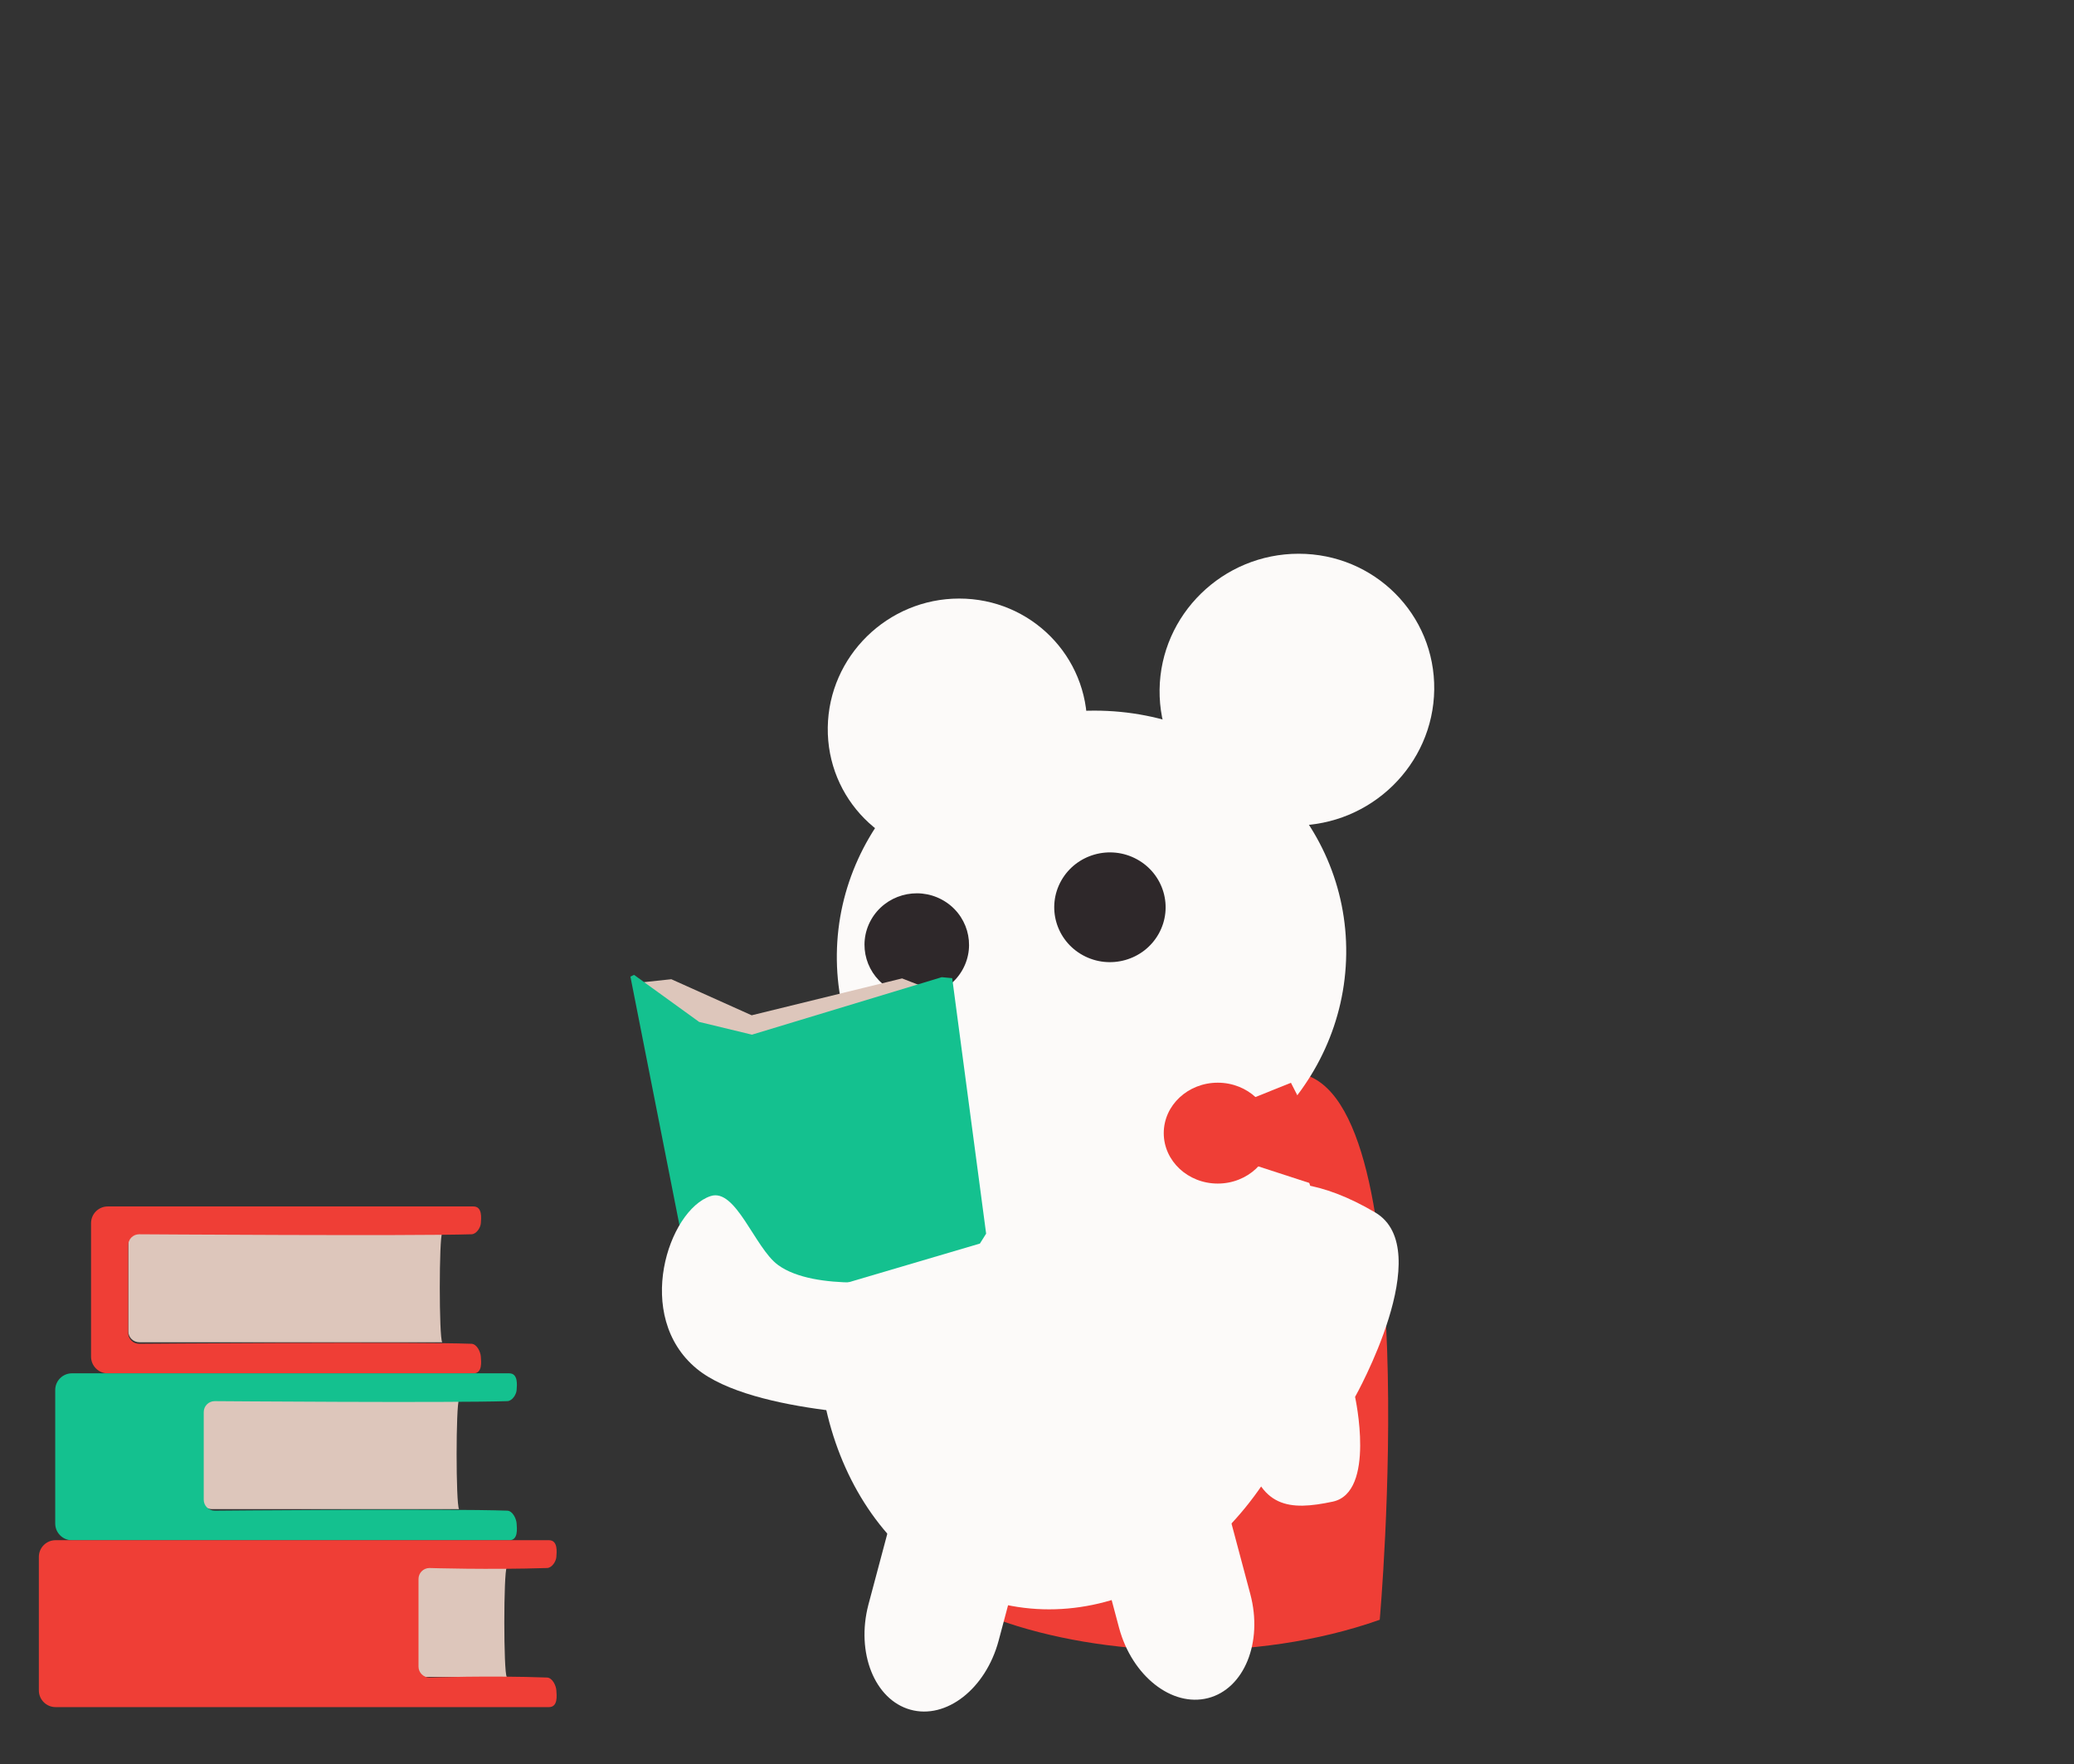
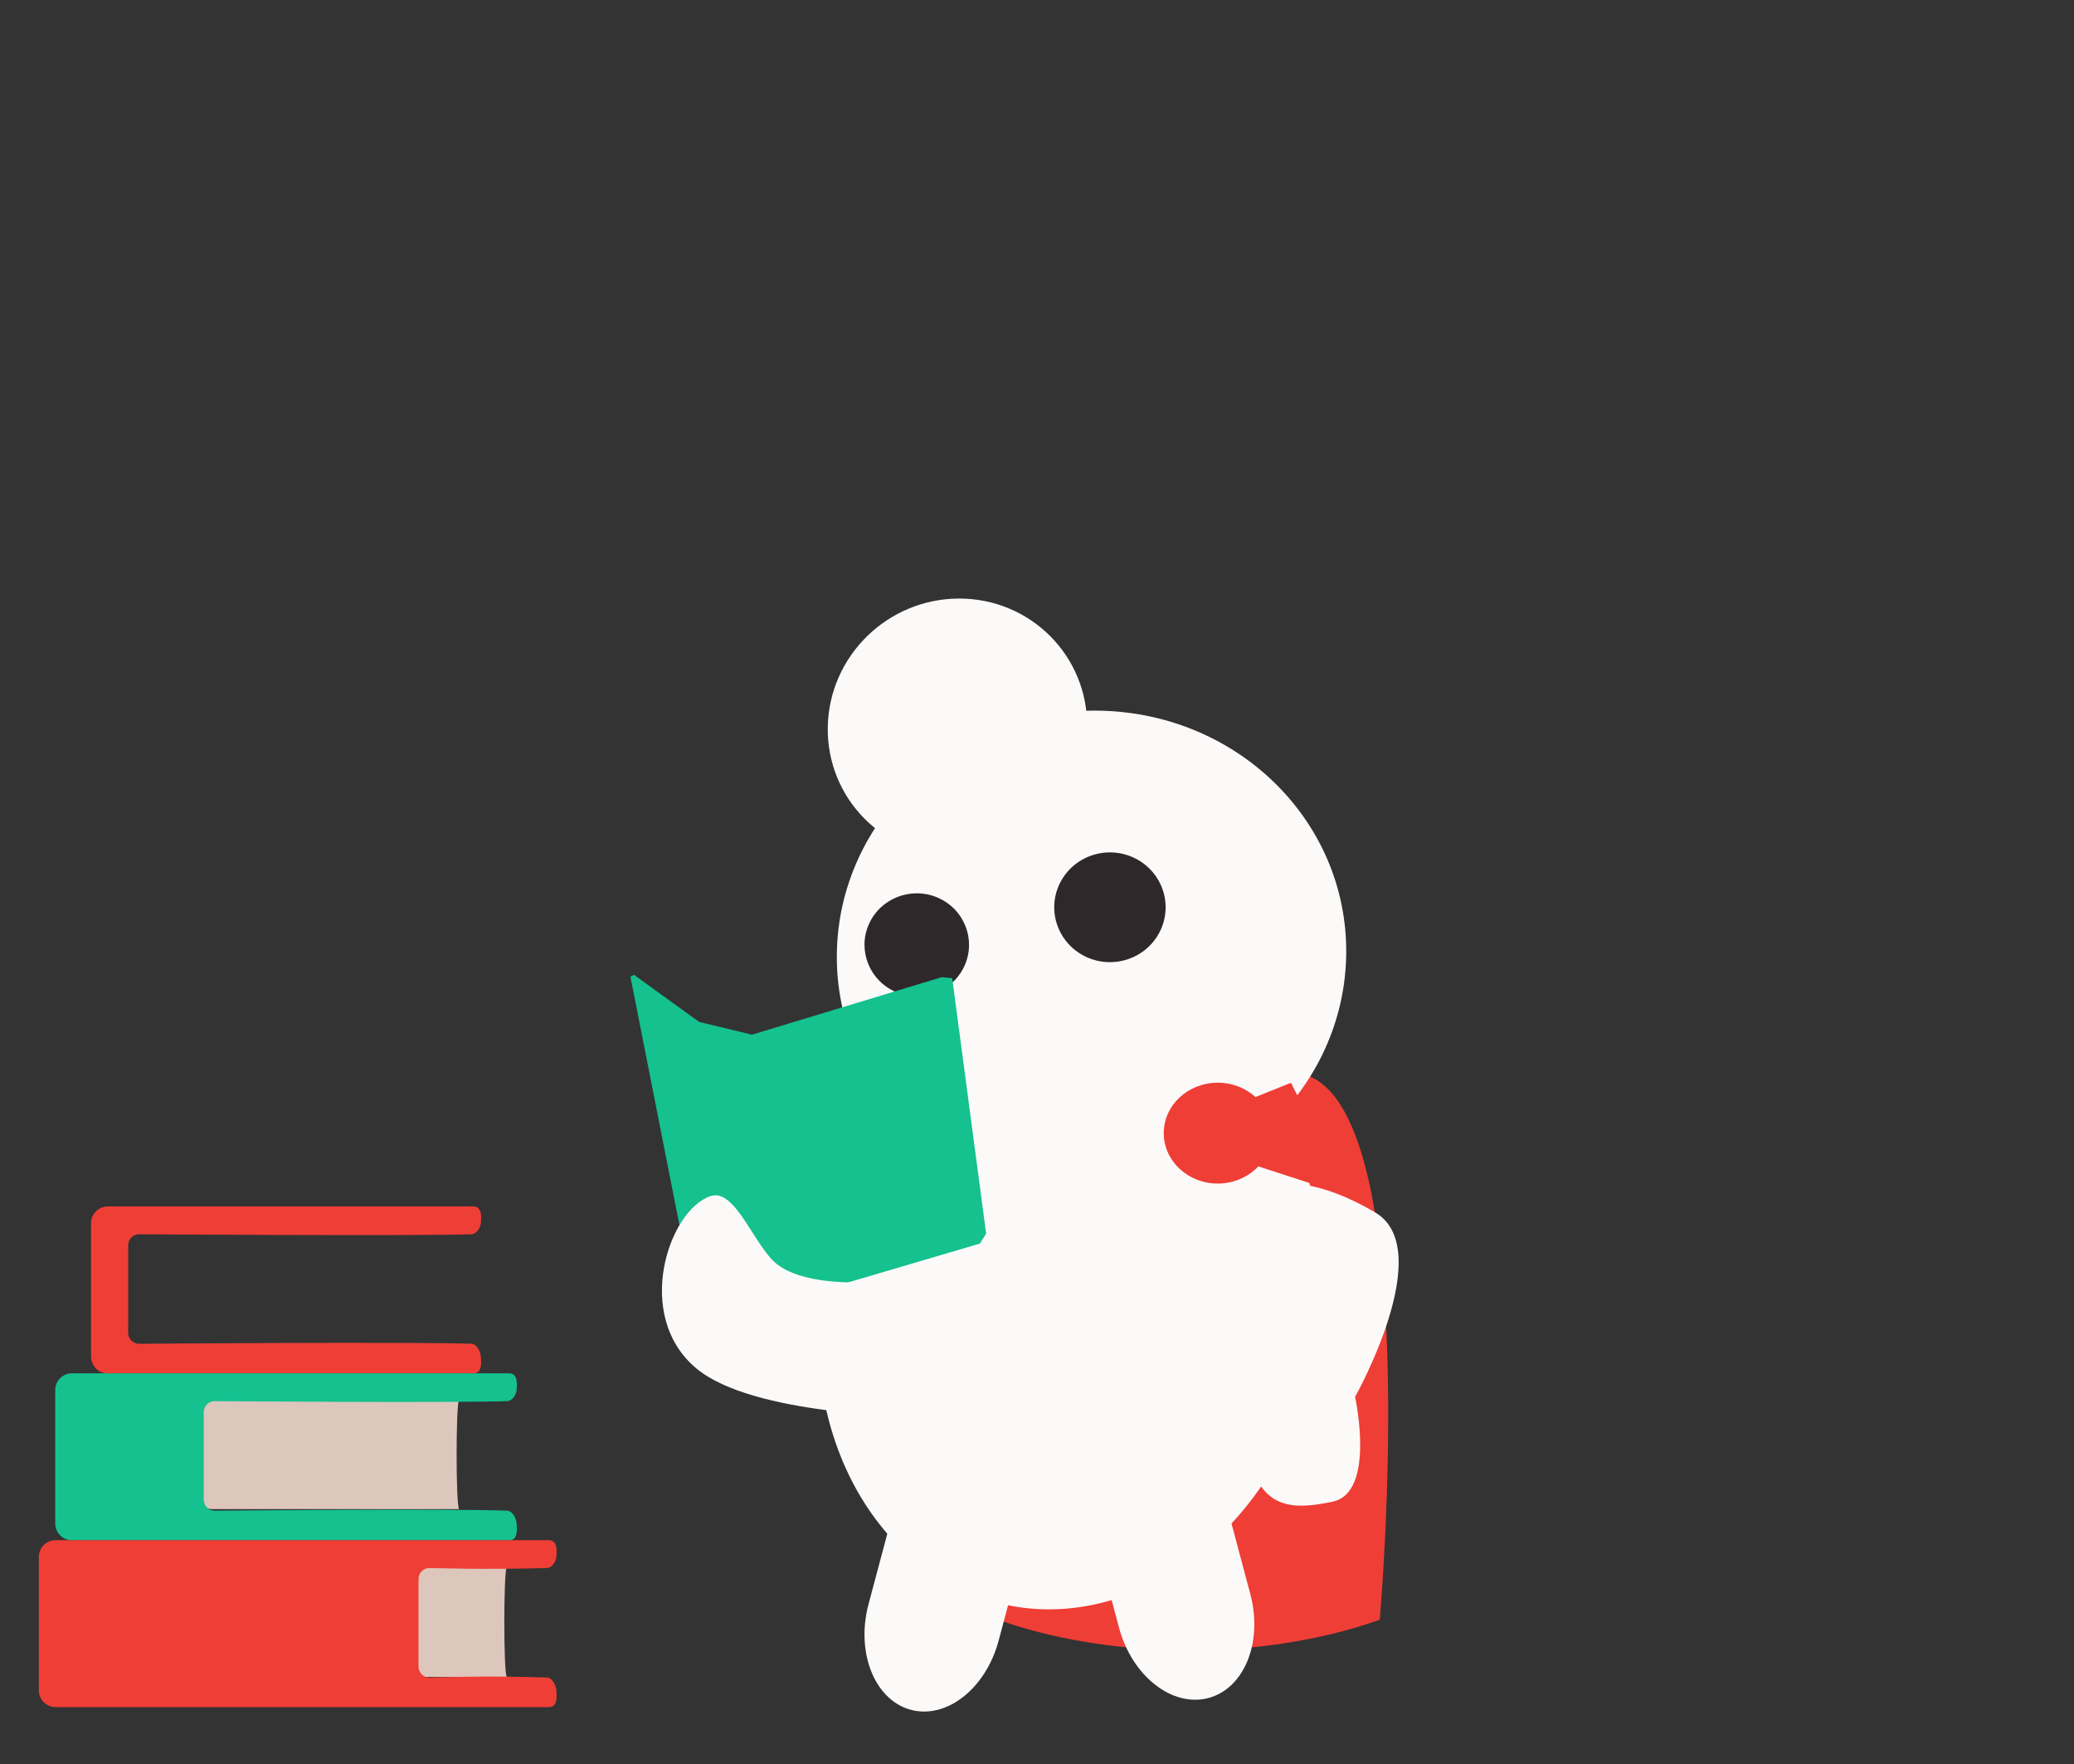
<svg xmlns="http://www.w3.org/2000/svg" width="100%" height="100%" viewBox="0 0 261 222" version="1.1" xml:space="preserve" style="fill-rule:evenodd;clip-rule:evenodd;stroke-linejoin:round;stroke-miterlimit:2;">
  <rect x="0" y="0" width="261" height="222" fill="#333333" stroke="none" />
  <g transform="matrix(1,0,0,1,-1541,-1307)">
    <g id="aboutus" transform="matrix(1.231,0,0,1.381,1510.79,-552.328)">
      <rect x="24.549" y="1346.51" width="212.063" height="160.77" style="fill:none;" />
      <g transform="matrix(0.237,0,0,0.269,-1472.37,754.633)">
        <g transform="matrix(0.979,0.417,-0.753,1.058,12606.8,-7465.68)">
          <path d="M1104.48,9218.71C1146.87,9214.06 1199.83,9195.33 1233.72,9167.85C1233.72,9167.85 1148.17,9028.99 1101.41,9044.91L1041,9070.72L1104.48,9218.71Z" style="fill:rgb(239,62,54);" />
        </g>
        <g transform="matrix(-1.888,-1.697,2.161,-1.483,7049.28,4072.58)">
          <path d="M501.811,369.609C501.811,369.609 488.911,362.545 492.168,356.719C495.425,350.893 498.637,347.804 506.47,352.054C506.47,352.054 536.458,372.567 536.458,372.567C536.458,372.567 538.962,384.082 520.698,390.125C510.304,393.564 501.811,369.609 501.811,369.609Z" style="fill:rgb(252,250,249);" />
        </g>
        <g transform="matrix(2.333,-1.4475e-16,-5.52967e-16,1.805,4952.05,-7880.34)">
          <g transform="matrix(1,0,4.93038e-32,1,-7.08,0)">
            <g transform="matrix(0.434,-5.55112e-17,-0.005,0.421,449.236,1958.35)">
              <circle cx="897.5" cy="9038.5" r="108.5" style="fill:rgb(252,250,249);" />
            </g>
            <g transform="matrix(0.221,-3.05974e-17,-0.003,0.223,597.539,3705.46)">
              <circle cx="897.5" cy="9038.5" r="108.5" style="fill:rgb(252,250,249);" />
            </g>
            <g transform="matrix(0.083,0.046,-0.046,0.083,1138.24,4963.3)">
              <circle cx="897.5" cy="9038.5" r="108.5" style="fill:rgb(46,40,42);" />
            </g>
            <g transform="matrix(0.078,0.043,-0.043,0.078,1079.9,5018.23)">
              <circle cx="897.5" cy="9038.5" r="108.5" style="fill:rgb(46,40,42);" />
            </g>
            <g transform="matrix(0.234,-2.93429e-17,-0.003,0.235,648.632,3589.89)">
-               <circle cx="897.5" cy="9038.5" r="108.5" style="fill:rgb(252,250,249);" />
-             </g>
+               </g>
          </g>
          <g transform="matrix(0.057,-0.217,-0.211,-0.06,2633.71,6763.25)">
            <path d="M1460.46,9344.7C1419.02,9344.5 1385.45,9319.03 1385.45,9287.7C1385.45,9256.24 1419.28,9230.7 1460.95,9230.7L1611.95,9230.7L1611.95,9344.7L1460.95,9344.7L1460.46,9344.7Z" style="fill:rgb(252,250,249);" />
          </g>
          <g transform="matrix(-0.057,-0.217,-0.213,0.055,2865.25,5693)">
            <path d="M1460.46,9344.7C1419.02,9344.5 1385.45,9319.03 1385.45,9287.7C1385.45,9256.24 1419.28,9230.7 1460.95,9230.7L1611.95,9230.7L1611.95,9344.7L1460.95,9344.7L1460.46,9344.7Z" style="fill:rgb(252,250,249);" />
          </g>
        </g>
        <g transform="matrix(-0.102,0.3,-0.493,-0.109,11555.2,3275.91)">
          <ellipse cx="1312" cy="9418.5" rx="331" ry="210.5" style="fill:rgb(252,250,249);" />
        </g>
        <g transform="matrix(0.605,1.45261e-32,1.11073e-16,0.468,6316.88,-3849.3)">
          <ellipse cx="642.5" cy="13734.5" rx="38.5" ry="36.5" style="fill:rgb(239,62,54);" />
        </g>
        <g transform="matrix(0.923,-0.115,0.186,0.923,193.704,897.789)">
          <g transform="matrix(3.781,0.002,-0.002,2.047,4242.61,685.122)">
-             <path d="M606.526,926.901L587.689,929.195L578.686,920.667L575.335,920.422L579.473,965.989L582.728,971L591.443,971L609.75,959.205L609.256,929.209L606.526,926.901Z" style="fill:rgb(221,198,187);" />
-           </g>
+             </g>
          <g transform="matrix(3.781,0.002,-0.002,2.047,4242.59,709.768)">
            <path d="M612.575,916.203L611.332,915.742L587.354,920.553L581.226,916.862L574.269,906.831L573.802,907.044L575.313,963.822L576.15,966.725L581.155,965.542L587.017,967.913L610.878,963.385L611.816,961.824L612.575,916.203Z" style="fill:rgb(20,193,143);" />
          </g>
        </g>
        <g transform="matrix(0.828,2.158,2.748,-0.65,5220.29,1807.36)">
          <path d="M500.005,389.557C500.005,389.557 498.087,376.612 492.534,372.452C489.08,369.865 479.612,369.744 479.722,365.754C479.906,359.082 493.629,349.394 503.947,356.262C513.115,362.365 520.126,385.126 520.126,385.126L500.005,389.557Z" style="fill:rgb(252,250,249);" />
        </g>
        <g transform="matrix(8.004,-3.48905e-16,3.94609e-31,6.285,2345.06,225.623)">
          <path d="M559.358,375L565.699,372.452L568.81,378.54L561,376" style="fill:rgb(239,62,54);" />
        </g>
        <g transform="matrix(0.605,1.45261e-32,1.11073e-16,0.468,6452.64,-3844.21)">
          <ellipse cx="642.5" cy="13734.5" rx="38.5" ry="36.5" style="fill:rgb(239,62,54);" />
        </g>
      </g>
      <g transform="matrix(0.813,0,0,0.724,1242.67,797.928)">
        <g transform="matrix(0.95,0,0,0.919,-2021.78,-5.444)">
-           <path d="M609.549,1014C609.121,1013.32 609.121,999.704 609.549,999L569.451,999C568.65,999 568,999.672 568,1000.5L568,1012.5C568,1013.33 568.65,1014 569.451,1014L609.549,1014Z" style="fill:rgb(221,198,187);" />
-         </g>
+           </g>
        <g transform="matrix(1.167,0,0,1.167,-2149.72,-253)">
          <path d="M609,1010.81C602.697,1010.58 573.181,1010.81 573.181,1010.81C572.529,1010.81 572,1010.28 572,1009.63L572,1000.18C572,999.529 572.529,999 573.181,999C573.181,999 602.697,999.2 609,999C609.52,998.983 609.967,998.3 610,997.8C610.033,997.3 610.193,996 609.2,996L569.8,996C568.807,996 568,996.807 568,997.8L568,1012.2C568,1013.19 568.807,1014 569.8,1014L609.2,1014C610.193,1014 610.033,1012.73 610,1012.2C609.967,1011.67 609.569,1010.84 609,1010.81Z" style="fill:rgb(239,62,54);" />
        </g>
        <g transform="matrix(0.95,0,0,0.919,-2012.66,15.556)">
          <path d="M602.176,1014C601.749,1013.32 601.749,999.704 602.176,999L569.451,999C568.65,999 568,999.672 568,1000.5L568,1012.5C568,1013.33 568.65,1014 569.451,1014L602.176,1014Z" style="fill:rgb(221,198,187);" />
        </g>
        <g transform="matrix(1.167,0,0,1.167,-2140.22,-232)">
          <path d="M604.714,1010.81C598.411,1010.58 573.181,1010.81 573.181,1010.81C572.529,1010.81 572,1010.28 572,1009.63L572,1000.18C572,999.529 572.529,999 573.181,999C573.181,999 598.411,999.2 604.714,999C605.234,998.983 605.681,998.3 605.714,997.8C605.747,997.3 605.907,996 604.914,996L557.799,996C556.805,996 555.999,996.807 555.999,997.8L555.999,1012.2C555.999,1013.19 556.805,1014 557.799,1014L604.914,1014C605.907,1014 605.747,1012.73 605.714,1012.2C605.681,1011.67 605.283,1010.84 604.714,1010.81Z" style="fill:rgb(20,193,143);" />
        </g>
        <g transform="matrix(0.95,0,0,0.919,-2003.66,36.664)">
          <path d="M599.017,1014C598.589,1013.32 598.589,999.704 599.017,999L581.036,999C580.235,999 579.585,999.672 579.585,1000.5L579.585,1012.5C579.585,1013.33 580.235,1014 581.036,1014L599.017,1014Z" style="fill:rgb(221,198,187);" />
        </g>
        <g transform="matrix(1.167,0,0,1.167,-2129.22,-211)">
          <path d="M599.57,1010.81C593.267,1010.58 586.897,1010.81 586.897,1010.81C586.245,1010.81 585.716,1010.28 585.716,1009.63L585.716,1000.18C585.716,999.529 586.245,999 586.897,999C586.897,999 593.267,999.2 599.57,999C600.091,998.983 600.537,998.3 600.57,997.8C600.604,997.3 600.764,996 599.77,996L546.609,996C545.616,996 544.809,996.807 544.809,997.8L544.809,1012.2C544.809,1013.19 545.616,1014 546.609,1014L599.77,1014C600.764,1014 600.604,1012.73 600.57,1012.2C600.537,1011.67 600.14,1010.84 599.57,1010.81Z" style="fill:rgb(239,62,54);" />
        </g>
      </g>
    </g>
  </g>
</svg>